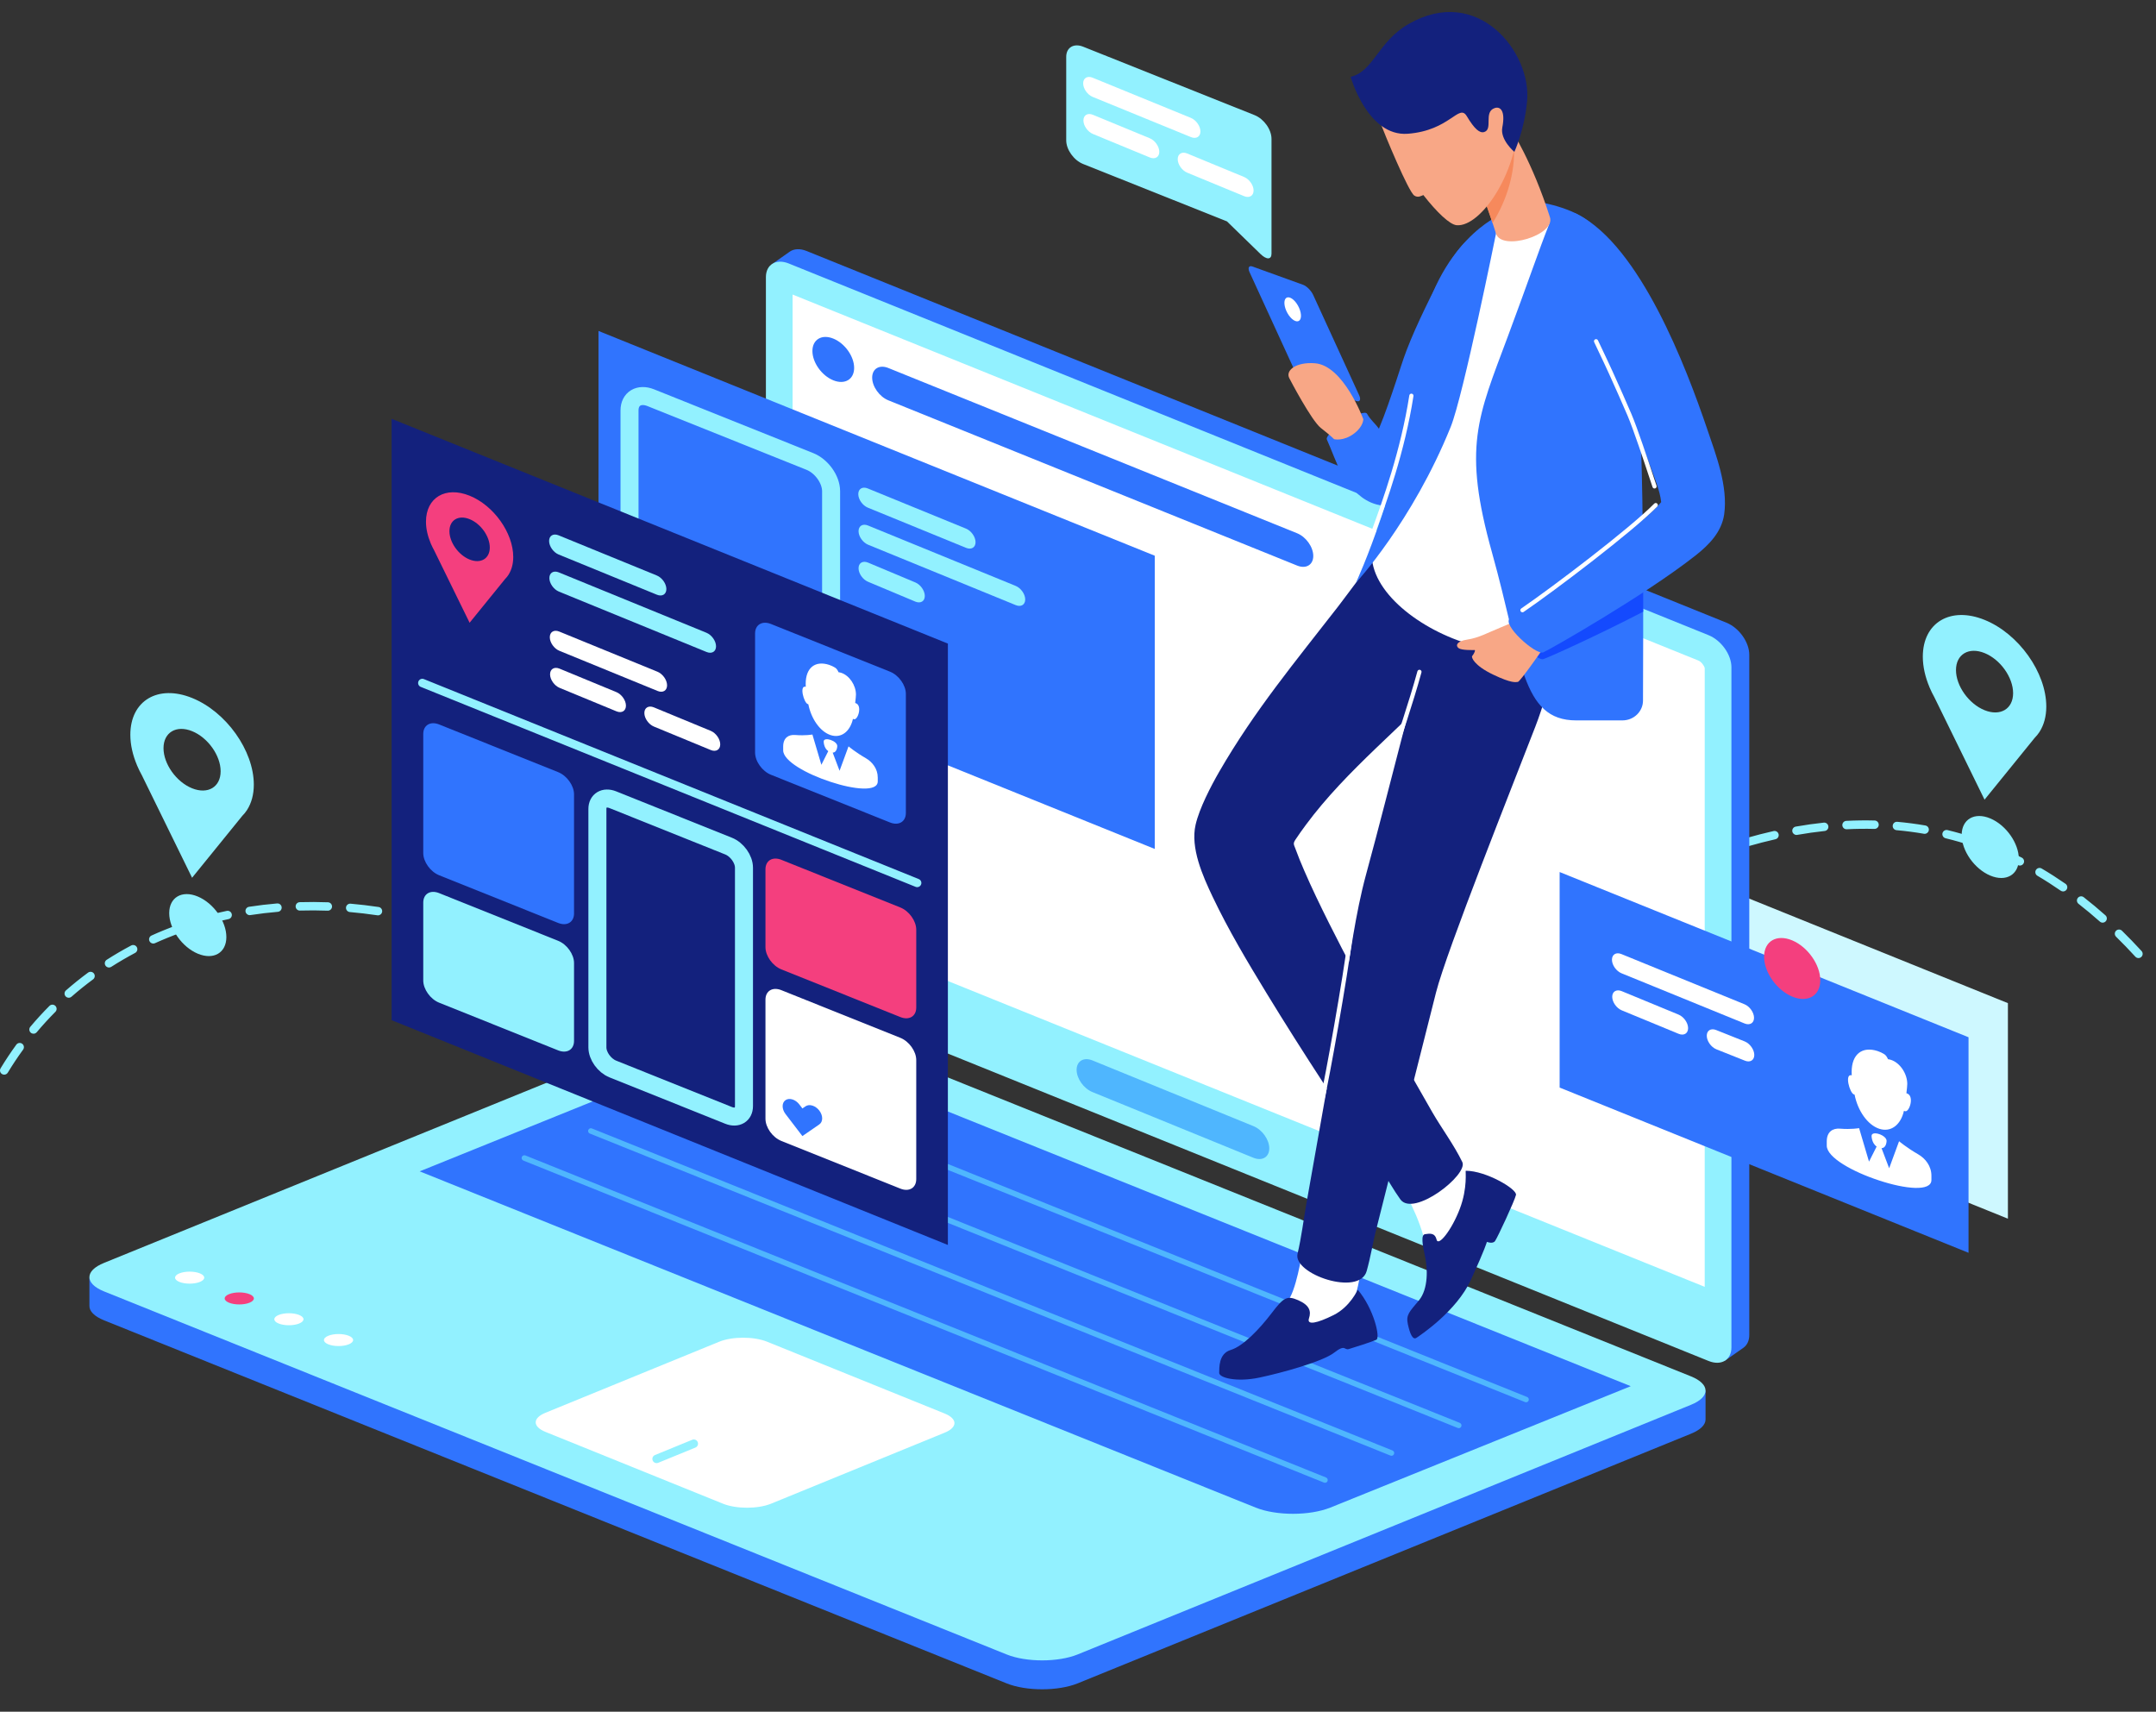
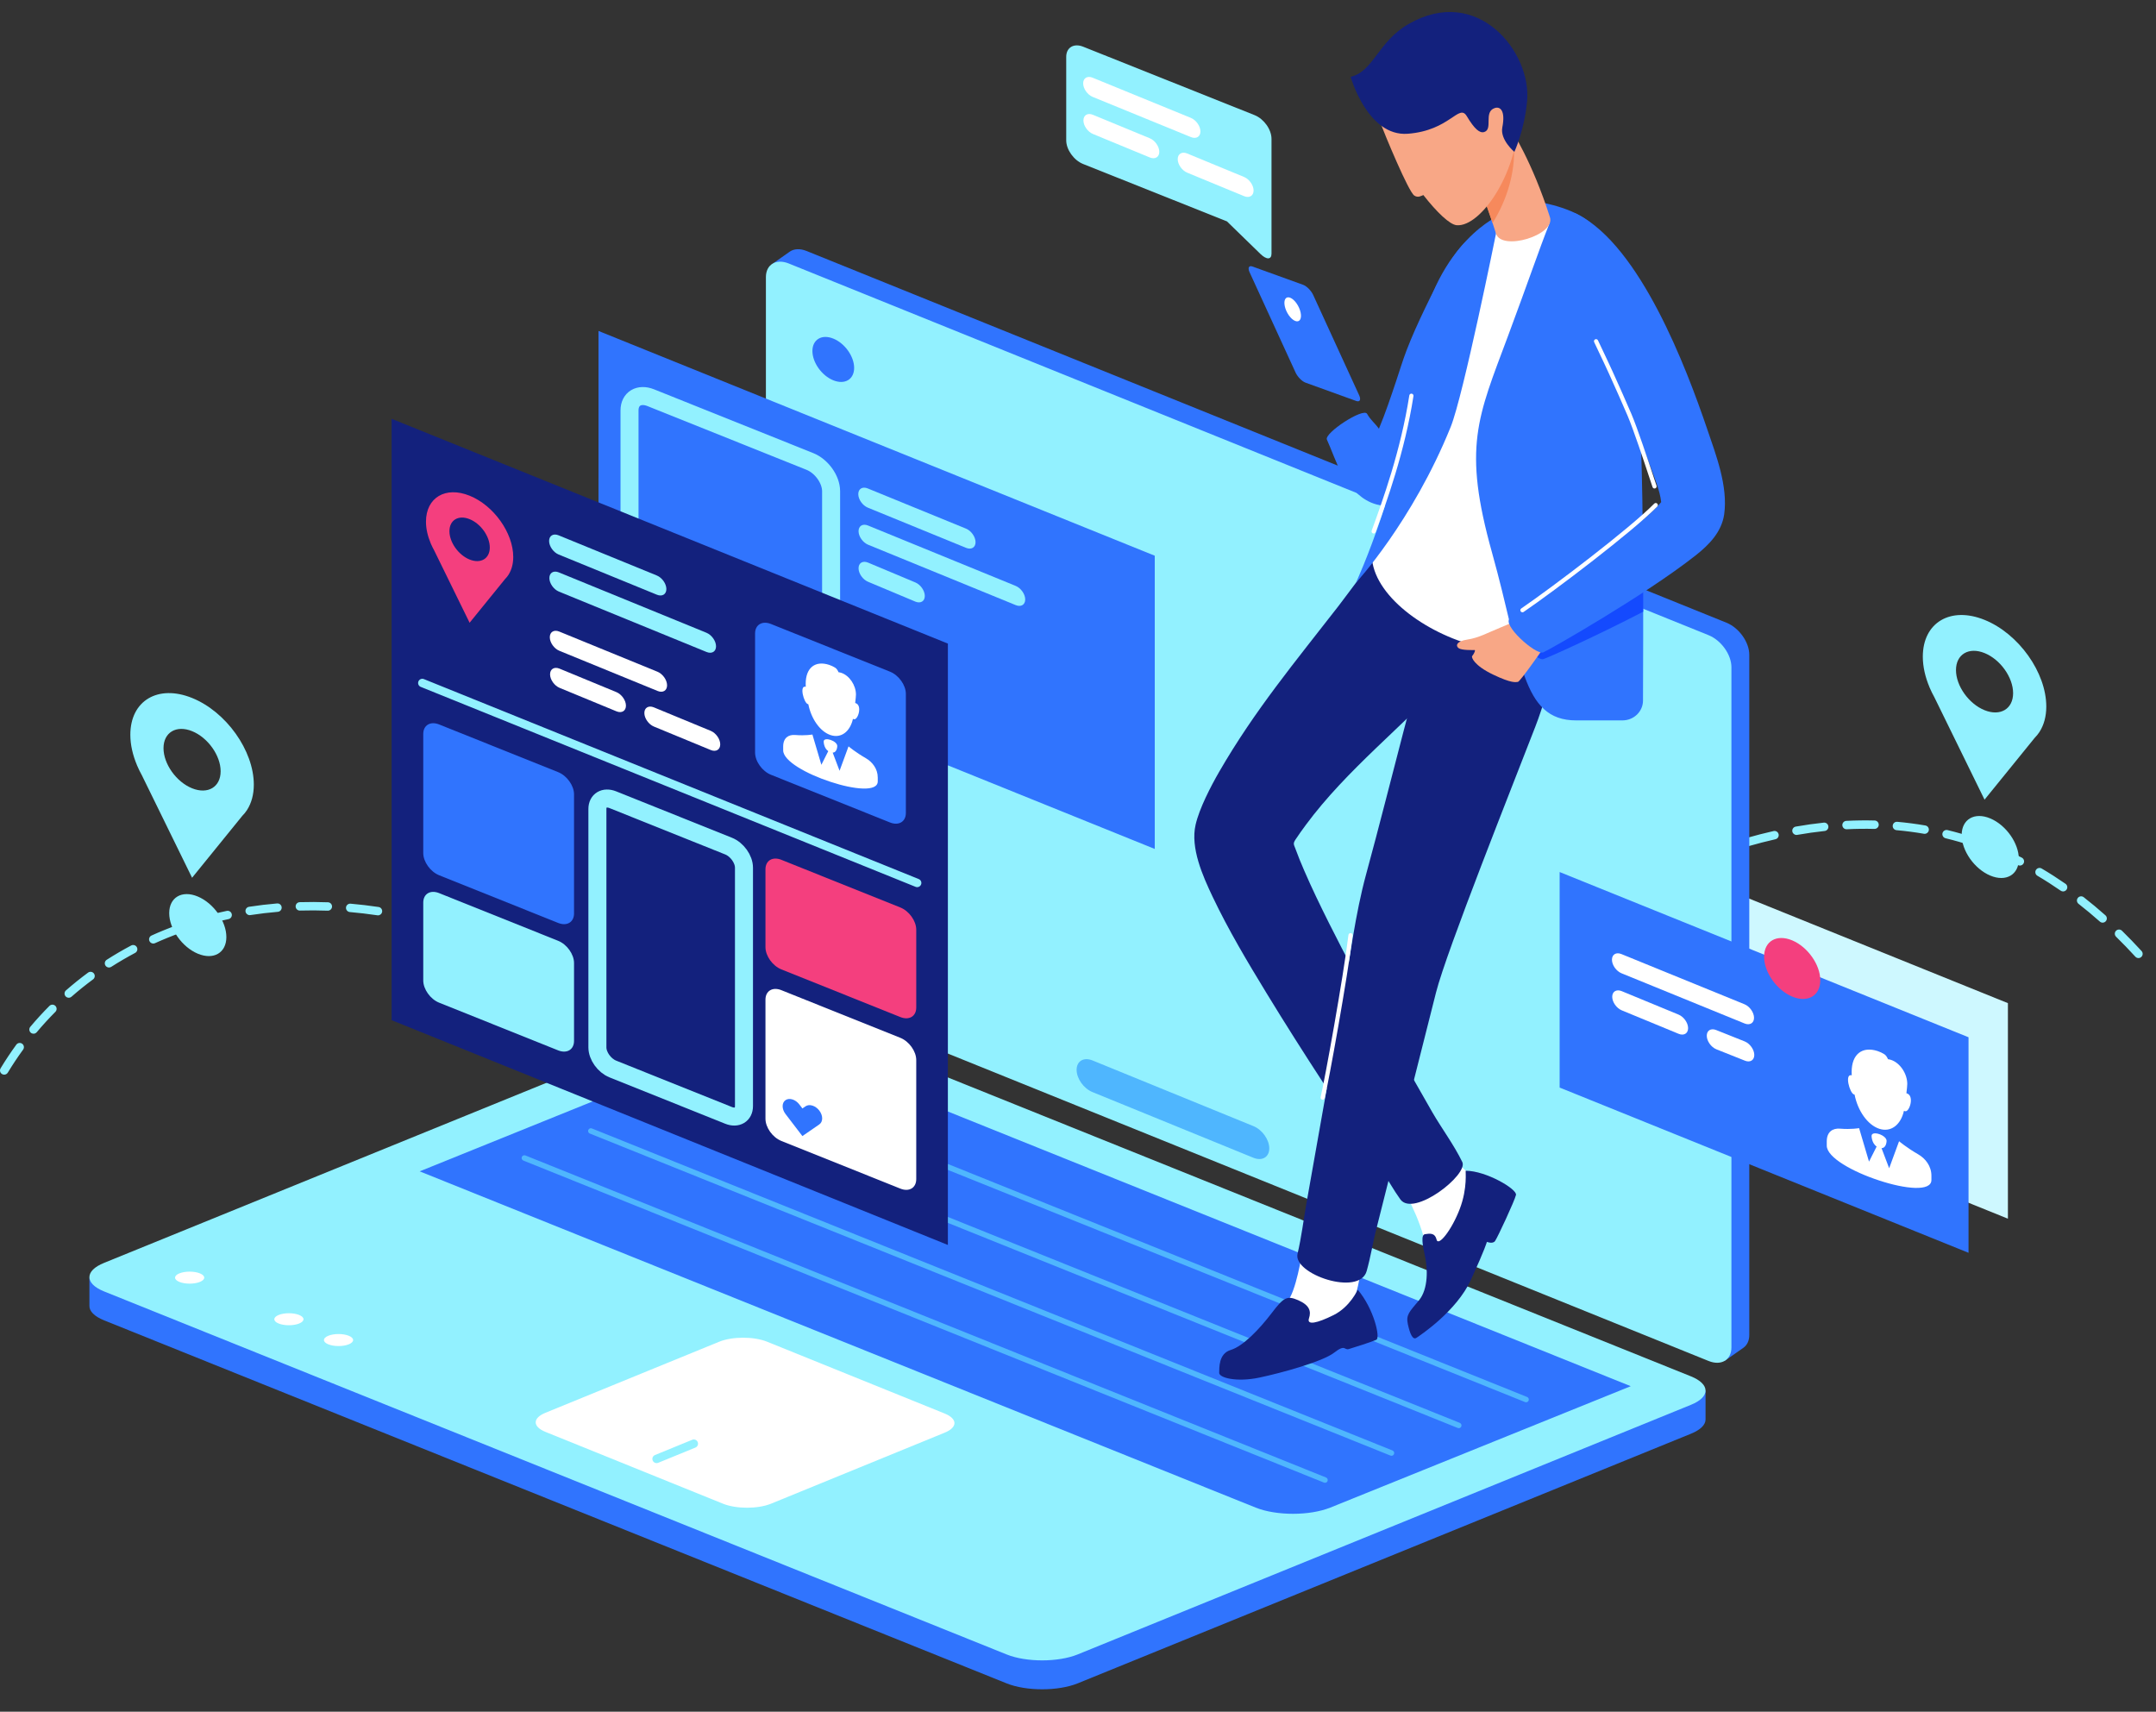
<svg xmlns="http://www.w3.org/2000/svg" version="1.1" id="Layer_1" x="0px" y="0px" width="359px" height="285px" viewBox="0 0 359 285" enable-background="new 0 0 359 285" xml:space="preserve">
  <rect x="0" y="0" width="359" height="285" fill="#333333" stroke="none" />
  <polygon fill="#CEF8FF" points="266.256,175.399 334.341,202.909 334.341,167.023 266.256,139.513 " />
  <g>
    <path fill="#92F1FF" d="M0.699,178.929c-0.124,0-0.249-0.032-0.362-0.101c-0.331-0.199-0.436-0.631-0.236-0.96   c0.813-1.344,1.694-2.667,2.616-3.933c0.228-0.312,0.665-0.38,0.977-0.152c0.312,0.229,0.381,0.665,0.153,0.978   c-0.899,1.232-1.757,2.521-2.549,3.831C1.166,178.81,0.935,178.929,0.699,178.929z M185.629,176.681   c-1.415,0-2.873-0.015-4.334-0.043c-0.387-0.008-0.693-0.326-0.687-0.713c0.009-0.387,0.338-0.688,0.713-0.686   c1.476,0.028,2.942,0.046,4.374,0.042h0.276c0.386,0,0.7,0.313,0.7,0.7c0,0.386-0.314,0.699-0.7,0.699h-0.275   C185.674,176.681,185.651,176.681,185.629,176.681z M189.702,176.645c-0.381,0-0.692-0.306-0.699-0.688   c-0.007-0.387,0.3-0.705,0.687-0.712c1.553-0.029,3.116-0.076,4.645-0.141c0.381-0.013,0.712,0.283,0.729,0.67   c0.016,0.386-0.284,0.712-0.67,0.729c-1.539,0.064-3.113,0.112-4.678,0.142C189.711,176.645,189.706,176.645,189.702,176.645z    M177.579,176.536c-0.008,0-0.016,0-0.024-0.001c-1.543-0.055-3.115-0.125-4.673-0.209c-0.385-0.021-0.681-0.351-0.661-0.736   c0.021-0.386,0.353-0.675,0.737-0.661c1.549,0.084,3.112,0.154,4.646,0.209c0.386,0.013,0.688,0.338,0.675,0.723   C178.264,176.239,177.954,176.536,177.579,176.536z M198.089,176.312c-0.366,0-0.675-0.286-0.697-0.657   c-0.023-0.386,0.27-0.718,0.655-0.741c1.553-0.096,3.111-0.211,4.632-0.344c0.39-0.033,0.725,0.25,0.758,0.635   c0.033,0.386-0.251,0.725-0.636,0.759c-1.532,0.134-3.104,0.251-4.668,0.347C198.118,176.311,198.104,176.312,198.089,176.312z    M169.196,176.097c-0.016,0-0.033,0-0.049-0.002c-1.541-0.105-3.109-0.229-4.662-0.363c-0.385-0.032-0.67-0.372-0.637-0.757   s0.375-0.669,0.757-0.637c1.544,0.134,3.105,0.256,4.638,0.362c0.385,0.025,0.676,0.36,0.649,0.745   C169.868,175.815,169.561,176.097,169.196,176.097z M206.452,175.6c-0.353,0-0.655-0.265-0.694-0.623   c-0.043-0.384,0.234-0.729,0.618-0.771c1.559-0.171,3.108-0.363,4.607-0.573c0.381-0.054,0.736,0.213,0.79,0.596   c0.053,0.383-0.214,0.736-0.596,0.789c-1.514,0.212-3.077,0.407-4.648,0.579C206.504,175.599,206.478,175.6,206.452,175.6z    M160.832,175.388c-0.023,0-0.046-0.001-0.071-0.004c-1.547-0.155-3.111-0.324-4.647-0.503c-0.384-0.044-0.659-0.392-0.614-0.774   c0.044-0.384,0.393-0.66,0.775-0.615c1.529,0.178,3.085,0.347,4.626,0.501c0.385,0.038,0.665,0.382,0.626,0.766   C161.491,175.119,161.187,175.388,160.832,175.388z M214.768,174.463c-0.336,0-0.633-0.243-0.688-0.585   c-0.064-0.382,0.194-0.742,0.575-0.805c1.539-0.255,3.074-0.535,4.564-0.834c0.379-0.074,0.747,0.17,0.823,0.549   s-0.17,0.747-0.548,0.823c-1.506,0.302-3.058,0.585-4.611,0.842C214.844,174.46,214.806,174.463,214.768,174.463z M152.492,174.432   c-0.03,0-0.061-0.002-0.091-0.007c-1.543-0.199-3.102-0.413-4.631-0.634c-0.382-0.055-0.647-0.41-0.592-0.793   c0.055-0.382,0.413-0.647,0.792-0.591c1.522,0.22,3.073,0.432,4.61,0.631c0.383,0.05,0.654,0.4,0.604,0.783   C153.139,174.174,152.838,174.432,152.492,174.432z M144.182,173.244c-0.037,0-0.073-0.003-0.109-0.009   c-1.53-0.24-3.084-0.495-4.62-0.758c-0.381-0.066-0.636-0.428-0.571-0.809c0.065-0.381,0.428-0.637,0.808-0.57   c1.528,0.262,3.076,0.516,4.6,0.755c0.381,0.06,0.643,0.418,0.583,0.799C144.818,172.997,144.52,173.244,144.182,173.244z    M223.002,172.839c-0.318,0-0.606-0.219-0.682-0.542c-0.087-0.377,0.148-0.752,0.524-0.839c1.525-0.354,3.038-0.733,4.496-1.132   c0.37-0.101,0.757,0.119,0.859,0.492c0.102,0.372-0.118,0.757-0.492,0.858c-1.474,0.402-3.005,0.787-4.548,1.144   C223.107,172.833,223.055,172.839,223.002,172.839z M5.58,172.112c-0.159,0-0.318-0.055-0.449-0.165   c-0.296-0.248-0.334-0.689-0.086-0.984c1.006-1.199,2.079-2.37,3.187-3.482c0.273-0.274,0.716-0.275,0.99-0.002   c0.273,0.272,0.274,0.716,0.001,0.989c-1.08,1.084-2.125,2.226-3.106,3.395C5.977,172.026,5.779,172.112,5.58,172.112z    M135.892,171.833c-0.042,0-0.084-0.003-0.127-0.011c-1.537-0.282-3.083-0.576-4.597-0.875c-0.379-0.074-0.625-0.443-0.551-0.822   c0.075-0.378,0.441-0.626,0.822-0.551c1.507,0.298,3.048,0.592,4.578,0.872c0.38,0.069,0.632,0.435,0.562,0.814   C136.517,171.597,136.223,171.833,135.892,171.833z M231.106,170.66c-0.299,0-0.575-0.192-0.668-0.492   c-0.114-0.37,0.092-0.761,0.461-0.876c1.487-0.461,2.965-0.956,4.39-1.472c0.364-0.133,0.765,0.057,0.896,0.42   c0.131,0.363-0.057,0.765-0.42,0.896c-1.446,0.522-2.943,1.024-4.452,1.492C231.245,170.649,231.175,170.66,231.106,170.66z    M127.641,170.216c-0.047,0-0.096-0.005-0.144-0.015c-1.523-0.318-3.048-0.646-4.573-0.986c-0.378-0.084-0.615-0.458-0.531-0.835   s0.458-0.614,0.834-0.53c1.52,0.337,3.038,0.665,4.555,0.981c0.378,0.079,0.621,0.45,0.542,0.828   C128.256,169.99,127.965,170.216,127.641,170.216z M119.435,168.4c-0.053,0-0.107-0.006-0.16-0.018   c-1.515-0.355-3.031-0.719-4.547-1.094c-0.375-0.093-0.604-0.472-0.511-0.848c0.093-0.374,0.472-0.604,0.847-0.51   c1.51,0.373,3.021,0.735,4.53,1.088c0.376,0.089,0.61,0.465,0.522,0.841C120.04,168.183,119.752,168.4,119.435,168.4z    M239.009,167.837c-0.276,0-0.537-0.164-0.648-0.435c-0.146-0.358,0.026-0.766,0.384-0.912c1.438-0.587,2.861-1.213,4.232-1.863   c0.35-0.166,0.767-0.016,0.931,0.333c0.166,0.35,0.018,0.767-0.332,0.932c-1.394,0.66-2.842,1.298-4.303,1.894   C239.186,167.821,239.097,167.837,239.009,167.837z M111.275,166.394c-0.058,0-0.117-0.007-0.175-0.022   c-1.507-0.389-3.014-0.788-4.52-1.197c-0.373-0.102-0.593-0.485-0.492-0.858s0.486-0.594,0.858-0.491   c1.5,0.407,3.001,0.805,4.503,1.192c0.375,0.097,0.599,0.479,0.502,0.853C111.871,166.185,111.586,166.394,111.275,166.394z    M11.447,166.123c-0.195,0-0.389-0.081-0.527-0.239c-0.254-0.29-0.225-0.732,0.065-0.986c1.178-1.032,2.415-2.026,3.677-2.956   c0.312-0.23,0.75-0.164,0.979,0.147c0.229,0.311,0.163,0.748-0.148,0.978c-1.23,0.907-2.437,1.876-3.585,2.883   C11.775,166.065,11.611,166.123,11.447,166.123z M246.607,164.282c-0.249,0-0.491-0.134-0.618-0.37   c-0.182-0.341-0.053-0.765,0.288-0.946c1.374-0.734,2.72-1.51,4-2.305c0.328-0.205,0.759-0.104,0.963,0.226   c0.204,0.327,0.104,0.759-0.226,0.963c-1.306,0.812-2.678,1.602-4.078,2.351C246.832,164.255,246.719,164.282,246.607,164.282z    M103.166,164.204c-0.063,0-0.127-0.009-0.191-0.027c-1.498-0.423-2.995-0.856-4.49-1.298c-0.371-0.11-0.582-0.5-0.473-0.87   c0.11-0.37,0.499-0.582,0.87-0.473c1.489,0.441,2.981,0.873,4.473,1.295c0.372,0.105,0.588,0.491,0.483,0.863   C103.751,164.001,103.471,164.204,103.166,164.204z M95.11,161.83c-0.068,0-0.137-0.01-0.206-0.03   c-1.489-0.457-2.975-0.923-4.458-1.397c-0.368-0.118-0.571-0.512-0.453-0.88c0.118-0.369,0.512-0.57,0.879-0.453   c1.479,0.474,2.959,0.938,4.443,1.394c0.369,0.113,0.577,0.504,0.463,0.874C95.686,161.636,95.409,161.83,95.11,161.83z    M18.151,161.089c-0.23,0-0.456-0.114-0.59-0.322c-0.208-0.326-0.113-0.759,0.212-0.967c1.315-0.843,2.686-1.642,4.072-2.378   c0.341-0.181,0.765-0.051,0.946,0.29c0.181,0.342,0.051,0.765-0.29,0.946c-1.353,0.718-2.689,1.499-3.974,2.32   C18.411,161.053,18.281,161.089,18.151,161.089z M253.76,159.9c-0.222,0-0.438-0.104-0.574-0.298   c-0.222-0.316-0.145-0.753,0.172-0.975l0.324-0.229c1.167-0.832,2.35-1.652,3.515-2.439c0.321-0.216,0.756-0.131,0.972,0.188   c0.216,0.32,0.132,0.755-0.188,0.972c-1.155,0.78-2.329,1.595-3.486,2.418l-0.333,0.235   C254.038,159.859,253.897,159.9,253.76,159.9z M356.081,159.518c-0.189,0-0.378-0.077-0.516-0.228   c-1.054-1.151-2.134-2.271-3.212-3.325c-0.276-0.271-0.281-0.714-0.011-0.989c0.271-0.277,0.713-0.28,0.989-0.012   c1.097,1.074,2.195,2.212,3.266,3.381c0.261,0.286,0.24,0.728-0.044,0.988C356.419,159.457,356.25,159.518,356.081,159.518z    M87.112,159.279c-0.073,0-0.147-0.011-0.22-0.036c-1.479-0.489-2.954-0.988-4.425-1.495c-0.366-0.127-0.559-0.524-0.433-0.891   c0.125-0.365,0.523-0.558,0.889-0.433c1.466,0.506,2.936,1.003,4.409,1.491c0.367,0.122,0.566,0.517,0.444,0.884   C87.678,159.093,87.405,159.279,87.112,159.279z M25.522,157.098c-0.267,0-0.521-0.153-0.638-0.411   c-0.159-0.353-0.002-0.767,0.35-0.926c1.421-0.642,2.892-1.237,4.371-1.771c0.363-0.131,0.764,0.058,0.896,0.421   c0.131,0.363-0.058,0.764-0.421,0.896c-1.445,0.521-2.882,1.103-4.27,1.73C25.716,157.078,25.619,157.098,25.522,157.098z    M79.175,156.551c-0.078,0-0.157-0.013-0.235-0.041l-0.326-0.117c-1.35-0.481-2.718-0.934-4.066-1.343   c-0.37-0.112-0.579-0.503-0.467-0.873c0.113-0.369,0.505-0.576,0.873-0.466c1.37,0.415,2.76,0.875,4.131,1.364l0.325,0.116   c0.364,0.13,0.554,0.531,0.424,0.895C79.731,156.373,79.462,156.551,79.175,156.551z M260.704,155.186   c-0.23,0-0.456-0.114-0.59-0.321c-0.209-0.325-0.114-0.758,0.21-0.967c1.329-0.854,2.668-1.687,3.979-2.474   c0.331-0.197,0.761-0.092,0.96,0.24c0.199,0.331,0.092,0.761-0.239,0.96c-1.299,0.779-2.625,1.604-3.942,2.45   C260.965,155.15,260.833,155.186,260.704,155.186z M33.388,154.19c-0.303,0-0.582-0.197-0.671-0.503   c-0.109-0.371,0.104-0.759,0.474-0.868c1.495-0.438,3.032-0.828,4.57-1.157c0.376-0.08,0.75,0.159,0.831,0.537   c0.081,0.379-0.16,0.75-0.538,0.831c-1.504,0.322-3.007,0.702-4.468,1.132C33.519,154.181,33.453,154.19,33.388,154.19z    M71.159,154.074c-0.058,0-0.116-0.007-0.174-0.021c-1.498-0.385-3.014-0.729-4.506-1.023c-0.379-0.075-0.626-0.443-0.551-0.822   c0.075-0.379,0.441-0.627,0.821-0.551c1.519,0.3,3.061,0.65,4.583,1.041c0.375,0.097,0.6,0.478,0.503,0.852   C71.755,153.864,71.47,154.074,71.159,154.074z M350.115,153.62c-0.165,0-0.332-0.058-0.465-0.177   c-1.163-1.033-2.355-2.028-3.546-2.955c-0.305-0.238-0.359-0.677-0.122-0.982c0.238-0.305,0.678-0.359,0.981-0.122   c1.215,0.946,2.431,1.959,3.616,3.014c0.289,0.257,0.314,0.699,0.058,0.987C350.5,153.541,350.309,153.62,350.115,153.62z    M62.94,152.405c-0.034,0-0.069-0.002-0.104-0.009c-1.531-0.228-3.074-0.409-4.587-0.541c-0.384-0.034-0.669-0.373-0.636-0.758   s0.374-0.669,0.758-0.636c1.541,0.135,3.112,0.32,4.671,0.552c0.382,0.057,0.646,0.412,0.589,0.795   C63.579,152.155,63.281,152.405,62.94,152.405z M41.574,152.37c-0.339,0-0.637-0.247-0.691-0.593   c-0.059-0.382,0.203-0.738,0.585-0.798c1.537-0.238,3.111-0.426,4.678-0.557c0.388-0.028,0.723,0.254,0.755,0.639   c0.032,0.386-0.254,0.724-0.639,0.756c-1.534,0.128-3.075,0.312-4.581,0.544C41.645,152.367,41.609,152.37,41.574,152.37z    M54.589,151.628c-0.008,0-0.018,0-0.026-0.001c-1.551-0.057-3.098-0.062-4.615-0.018c-0.385,0.02-0.708-0.293-0.72-0.679   c-0.011-0.386,0.292-0.708,0.679-0.719c1.549-0.047,3.126-0.039,4.707,0.018c0.387,0.014,0.688,0.338,0.674,0.725   C55.274,151.332,54.963,151.628,54.589,151.628z M267.888,150.845c-0.244,0-0.481-0.128-0.61-0.355   c-0.189-0.336-0.071-0.763,0.265-0.953c1.372-0.775,2.758-1.526,4.121-2.235c0.342-0.178,0.765-0.045,0.943,0.298   c0.178,0.343,0.045,0.765-0.298,0.943c-1.35,0.701-2.721,1.444-4.077,2.211C268.122,150.816,268.004,150.845,267.888,150.845z    M343.531,148.424c-0.138,0-0.276-0.04-0.398-0.125c-1.272-0.882-2.578-1.719-3.881-2.487c-0.333-0.196-0.443-0.625-0.248-0.958   c0.196-0.333,0.627-0.443,0.958-0.248c1.332,0.785,2.667,1.641,3.968,2.543c0.317,0.22,0.397,0.655,0.176,0.973   C343.971,148.319,343.752,148.424,343.531,148.424z M275.322,146.954c-0.261,0-0.511-0.146-0.631-0.397   c-0.167-0.348-0.021-0.765,0.327-0.933c1.425-0.686,2.861-1.341,4.269-1.948c0.354-0.153,0.767,0.011,0.92,0.366   c0.152,0.355-0.011,0.766-0.366,0.919c-1.39,0.599-2.809,1.246-4.216,1.923C275.527,146.932,275.424,146.954,275.322,146.954z    M336.336,144.117c-0.107,0-0.215-0.024-0.316-0.076c-1.367-0.695-2.776-1.341-4.185-1.919c-0.358-0.146-0.528-0.554-0.383-0.912   c0.146-0.357,0.557-0.527,0.912-0.381c1.444,0.591,2.889,1.253,4.289,1.966c0.345,0.174,0.481,0.596,0.306,0.94   C336.836,143.977,336.59,144.117,336.336,144.117z M283.016,143.604c-0.279,0-0.544-0.169-0.652-0.446   c-0.14-0.36,0.039-0.765,0.398-0.905c1.474-0.573,2.96-1.11,4.418-1.597c0.366-0.123,0.763,0.075,0.885,0.442   c0.122,0.366-0.075,0.762-0.442,0.884c-1.436,0.48-2.9,1.009-4.353,1.574C283.186,143.589,283.1,143.604,283.016,143.604z    M290.962,140.912c-0.304,0-0.584-0.2-0.672-0.507c-0.107-0.371,0.107-0.758,0.479-0.865c1.523-0.438,3.055-0.832,4.555-1.171   c0.376-0.084,0.751,0.152,0.836,0.528c0.086,0.377-0.15,0.751-0.527,0.837c-1.473,0.333-2.979,0.721-4.477,1.151   C291.091,140.903,291.025,140.912,290.962,140.912z M328.604,140.875c-0.074,0-0.148-0.011-0.222-0.036   c-1.451-0.483-2.938-0.912-4.42-1.271c-0.376-0.092-0.605-0.47-0.515-0.845c0.092-0.376,0.472-0.605,0.845-0.515   c1.521,0.368,3.045,0.808,4.532,1.304c0.366,0.123,0.565,0.519,0.442,0.885C329.17,140.69,328.896,140.875,328.604,140.875z    M299.134,139.016c-0.334,0-0.628-0.239-0.688-0.579c-0.066-0.381,0.188-0.744,0.568-0.81c1.555-0.272,3.123-0.495,4.662-0.659   c0.383-0.042,0.729,0.236,0.77,0.621c0.042,0.384-0.237,0.729-0.621,0.77c-1.508,0.162-3.045,0.38-4.569,0.646   C299.214,139.013,299.174,139.016,299.134,139.016z M320.479,138.831c-0.039,0-0.079-0.004-0.12-0.01   c-1.499-0.26-3.035-0.46-4.564-0.597c-0.385-0.035-0.669-0.375-0.634-0.759c0.033-0.385,0.368-0.671,0.759-0.635   c1.567,0.14,3.141,0.346,4.678,0.611c0.381,0.066,0.636,0.428,0.57,0.809C321.109,138.591,320.813,138.831,320.479,138.831z    M307.47,138.071c-0.371,0-0.68-0.292-0.698-0.665c-0.02-0.385,0.278-0.714,0.663-0.733c1.575-0.079,3.159-0.099,4.716-0.059   c0.386,0.009,0.691,0.331,0.683,0.717c-0.011,0.38-0.322,0.682-0.699,0.682c-0.007,0-0.013,0-0.019,0   c-1.523-0.039-3.071-0.02-4.611,0.057C307.492,138.071,307.48,138.071,307.47,138.071z" />
  </g>
  <path fill="#3074FE" d="M287.476,103.68L134.307,41.79c-1.117-0.451-2.117-0.372-2.812,0.114l0,0l-0.004,0.003  c-0.041,0.028-0.082,0.054-0.121,0.085l-2.645,1.864l1.782,1.545v111.896c0,2.099,1.701,4.487,3.801,5.336l151.844,61.355  l1.047,2.58l3.097-2.164c0.608-0.429,0.981-1.167,0.981-2.146V109.017C291.276,106.917,289.574,104.528,287.476,103.68z" />
  <path fill="#3074FE" d="M283.994,231.532h-8.444v0.025l-144.293-58.035c-3.262-1.314-8.549-1.313-11.812,0L22.027,213.17v-0.445  h-7.137v4.691c-0.027,0.875,0.784,1.751,2.441,2.418l150.291,60.447c3.262,1.312,8.55,1.313,11.812,0l102.113-41.561  c1.634-0.656,2.449-1.517,2.447-2.378l0,0V231.532z" />
  <path fill="#92F1FF" d="M281.547,229.154l-150.291-60.447c-3.262-1.313-8.549-1.312-11.812,0L17.332,210.267  c-3.261,1.313-3.261,3.44,0,4.754l150.291,60.445c3.262,1.313,8.55,1.315,11.812,0l102.113-41.56  C284.81,232.595,284.81,230.468,281.547,229.154z" />
  <path fill="#3074FE" d="M132.35,174.815c-3.44-1.383-9.016-1.383-12.456,0l-50.012,20.212l139.19,55.981  c3.438,1.384,9.014,1.384,12.454,0l50.012-20.209L132.35,174.815z" />
  <path fill="#FFFFFF" d="M157.279,235.342l-29.549-11.949c-2.201-0.888-5.769-0.888-7.97,0l-28.909,11.822  c-2.2,0.886-2.2,2.32,0,3.204l29.549,11.952c2.201,0.884,5.769,0.886,7.969,0l28.91-11.824  C159.479,237.663,159.479,236.228,157.279,235.342z" />
  <path fill="#92F1FF" d="M288.304,224.338c0,2.098-1.701,3.111-3.801,2.264l-153.168-61.89c-2.1-0.848-3.802-3.236-3.802-5.336  V46.133c0-2.098,1.702-3.113,3.802-2.264l153.168,61.89c2.1,0.848,3.801,3.238,3.801,5.337V224.338z" />
-   <path fill="#FFFFFF" d="M133,153.302c-0.469-0.189-0.979-0.92-1.022-1.252l0.001-103.009l150.858,60.955  c0.467,0.189,0.977,0.918,1.021,1.251l-0.003,103.01L133,153.302z" />
  <polygon fill="#3074FE" points="259.699,181.079 327.784,208.589 327.784,172.702 259.699,145.193 " />
  <path fill="#4FB6FE" d="M211.349,191.201c0,1.455-1.179,2.158-2.636,1.569l-26.807-10.942c-1.457-0.589-2.636-2.246-2.636-3.701l0,0  c0-1.456,1.179-2.159,2.636-1.569l26.807,10.942C210.17,188.089,211.349,189.746,211.349,191.201L211.349,191.201z" />
  <g>
    <path fill="#FFFFFF" d="M54.651,222.408c0.949-0.39,2.488-0.39,3.437,0c0.95,0.391,0.95,1.024,0,1.414   c-0.949,0.392-2.487,0.392-3.437,0C53.702,223.433,53.702,222.799,54.651,222.408z" />
    <path fill="#FFFFFF" d="M46.388,218.945c0.949-0.39,2.487-0.39,3.437,0c0.949,0.391,0.949,1.023,0,1.413   c-0.949,0.391-2.487,0.391-3.437,0C45.438,219.969,45.438,219.336,46.388,218.945z" />
-     <path fill="#F43F7E" d="M38.124,215.481c0.949-0.392,2.487-0.392,3.436,0c0.949,0.391,0.949,1.023,0,1.414s-2.487,0.391-3.436,0   S37.175,215.872,38.124,215.481z" />
    <path fill="#FFFFFF" d="M29.86,212.018c0.949-0.39,2.488-0.39,3.437,0c0.949,0.391,0.949,1.024,0,1.416   c-0.949,0.389-2.487,0.389-3.437,0C28.911,213.042,28.911,212.408,29.86,212.018z" />
  </g>
  <path fill="#92F1FF" d="M208.901,19.168L180.358,7.775c-1.559-0.624-2.82,0.133-2.82,1.69v13.894c0,1.558,1.262,3.325,2.82,3.949  l23.944,9.552l5.58,5.427c1.016,0.987,1.838,0.964,1.838-0.05v-19.12C211.721,21.561,210.458,19.792,208.901,19.168z" />
  <g>
    <path fill="#FFFFFF" d="M281.089,171.177c-0.007-0.885-0.72-1.892-1.595-2.249l-9.468-3.908c-0.875-0.356-1.577,0.07-1.571,0.955   l0,0c0.006,0.883,0.721,1.891,1.595,2.249l9.467,3.907C280.392,172.49,281.095,172.062,281.089,171.177L281.089,171.177z" />
    <path fill="#FFFFFF" d="M292.11,175.643c-0.006-0.885-0.72-1.891-1.595-2.247l-4.745-1.893c-0.874-0.356-1.579,0.069-1.572,0.955   l0,0c0.006,0.884,0.722,1.891,1.596,2.249l4.745,1.89C291.413,176.956,292.116,176.529,292.11,175.643L292.11,175.643z" />
    <path fill="#FFFFFF" d="M292.067,169.454c-0.007-0.885-0.721-1.893-1.595-2.249l-20.491-8.356   c-0.874-0.358-1.578,0.069-1.572,0.953l0,0c0.007,0.885,0.722,1.893,1.597,2.25l20.49,8.356   C291.37,170.764,292.075,170.337,292.067,169.454L292.067,169.454z" />
  </g>
  <g>
    <g>
      <path fill="#4FB6FE" d="M220.629,246.883c0.181,0,0.353-0.107,0.424-0.286c0.095-0.234-0.02-0.501-0.254-0.596l-133.314-53.62    c-0.234-0.092-0.501,0.019-0.595,0.253c-0.094,0.234,0.02,0.501,0.253,0.596l133.316,53.62    C220.514,246.873,220.572,246.883,220.629,246.883z" />
    </g>
    <g>
      <path fill="#4FB6FE" d="M231.697,242.387c0.181,0,0.352-0.109,0.424-0.287c0.095-0.234-0.02-0.502-0.253-0.596L98.553,187.883    c-0.235-0.093-0.501,0.02-0.595,0.255c-0.094,0.233,0.02,0.499,0.253,0.594l133.316,53.62    C231.582,242.376,231.64,242.387,231.697,242.387z" />
    </g>
    <g>
      <path fill="#4FB6FE" d="M242.899,237.787c0.181,0,0.353-0.109,0.425-0.287c0.094-0.234-0.02-0.5-0.254-0.595l-133.315-53.62    c-0.234-0.094-0.501,0.019-0.595,0.253c-0.094,0.233,0.019,0.501,0.253,0.594l133.316,53.622    C242.785,237.775,242.843,237.787,242.899,237.787z" />
    </g>
    <g>
      <path fill="#4FB6FE" d="M254.108,233.477c0.181,0,0.353-0.109,0.425-0.287c0.095-0.234-0.02-0.502-0.254-0.595l-133.315-53.622    c-0.235-0.091-0.501,0.021-0.596,0.255c-0.094,0.233,0.02,0.5,0.254,0.594l133.315,53.621    C253.994,233.466,254.052,233.477,254.108,233.477z" />
    </g>
  </g>
  <g>
    <path fill="#FFFFFF" d="M233.544,197.931c0,0,2.879,4.5,3.958,9.839c1.081,5.339,4.56,2.359,4.92,1.21s2.82-12.968,2.82-12.968   l-3.421-3.178L233.544,197.931z" />
    <path fill="#13217D" d="M244.064,194.928c-0.088,0,0.348,2.82-0.99,6.343c-1.339,3.521-3.578,6.343-3.869,5.122   c-0.292-1.224-1.223-0.991-1.921-0.904c-0.699,0.088-0.437,1.747,0,3.696c0.436,1.951,0.581,5.413-1.019,7.333   c-1.601,1.921-2.183,2.388-1.834,3.988c0.35,1.601,0.814,2.646,1.427,2.239c0.611-0.407,6.663-4.408,9.064-9.646   s2.663-6.329,2.663-6.329s0.959,0.394,1.352-0.131c0.394-0.524,3.275-6.723,3.493-7.683   C252.649,197.996,247.455,194.928,244.064,194.928z" />
    <path fill="#13217D" d="M217.442,137.342c6.825-9.233,16.219-16.432,23.924-24.858c2.479-2.71,4.217-6.694,5.203-10.464   c1.175-4.479-0.717-9.35-4.536-11.707c-3.784-2.336-8.746-1.717-11.903,1.481c-2.685,2.721-4.917,6.095-7.271,9.126   c-7.191,9.262-13.935,17.345-19.849,27.578c-1.39,2.415-3.295,6.073-3.927,8.81c-0.894,3.867,1.174,8.507,2.833,11.999   c2.64,5.554,5.803,10.844,8.988,16.067c6.156,10.092,12.674,19.947,19.305,29.704c0.894,1.313,1.842,3.066,2.967,4.618   c2.197,3.031,11.343-4.101,10.318-6.214c-1.394-2.881-3.447-5.609-5.004-8.31c-2.864-4.971-5.693-9.967-8.466-14.996   c-2.997-5.44-5.94-10.915-8.726-16.478c-1.443-2.885-2.851-5.792-4.134-8.759c-0.51-1.177-1.002-2.364-1.439-3.572   c-0.273-0.754-0.474-0.88-0.01-1.579C216.267,138.956,216.849,138.144,217.442,137.342   C218.384,136.069,216.971,137.979,217.442,137.342z" />
    <path fill="#FFFFFF" d="M216.833,208.464c0,0-1.034,6.858-2.56,8.308c-2.442,2.321-0.372,4.796-0.071,4.796   c0.3,0,6.72-0.42,6.72-0.42s3.929-2.312,4.718-5.135c0.787-2.822,1.04-5.003,1.04-5.003L216.833,208.464z" />
    <path fill="#3074FE" d="M245.727,39.611c-0.652-0.225-1.339,0.353-1.775,0.762c-0.859,0.805-1.551,1.795-2.196,2.774   c-1.754,2.663-3.206,5.531-4.578,8.405c-1.055,2.213-2.078,4.454-2.956,6.744c-0.651,1.699-1.177,3.451-1.756,5.176   c-0.889,2.654-1.784,5.324-2.861,7.91c-0.759-1.044-1.323-1.363-1.97-2.48c-0.626-1.081-7.193,3.227-6.691,4.292   c0.614,1.303,1.717,4.401,2.453,5.636c1.178,1.976,2.733,3.922,4.902,4.847c2.453,1.046,5.287,0.532,7.202-1.333   c1.607-1.566,2.622-3.763,3.588-5.752c1.284-2.646,2.426-5.357,3.53-8.082c2.123-5.247,4.017-10.588,5.924-15.918   c0.484-1.35,0.967-2.7,1.45-4.05c0.562-1.573,0.338-3.289-0.299-4.808C248.953,41.972,247.583,40.254,245.727,39.611   C242.604,38.53,248.85,40.692,245.727,39.611z" />
    <path fill="#13217D" d="M261.633,101.498c-2.717,6.964-3.289,12.514-5.981,19.487c-3.681,9.533-14.791,37.364-16.537,44.263   c-1.479,5.841-4.7,18.582-6.173,24.425c-1.309,5.189-2.613,10.375-3.918,15.564c-0.411,1.637-0.798,4.058-1.457,6.393   c-1.214,4.3-12.307,0.495-11.511-2.875c0.655-2.781,0.992-5.626,1.487-8.439c2.01-11.404,4.031-22.805,6.062-34.207   c1.214-6.811,2.053-13.874,3.876-20.563c4.367-16.026,7.982-31.796,12.965-47.639c0.417-1.324,2.344-2.764,2.902-4.04   c1.391-3.175,4.438-5.432,7.877-5.852C258.561,87.119,264.342,94.641,261.633,101.498z" />
    <path fill="#FFFFFF" d="M266.823,43.568c3.1,17.718,2.437,34.37-2.063,51.848c-0.548,2.13-1.139,4.254-1.854,6.29   c-5.495,15.611-39.198,0.673-33.927-12.137c1.06-2.572,2.339-5.115,3.377-7.78c3.833-9.857,5.393-20.358,6.272-30.835   C239.275,37.874,264.369,28.413,266.823,43.568z" />
    <path fill="#3074FE" d="M256.461,33.687c0,0,2.014,2.337,1.425,3.817c-1.592,4-3.386,9.315-6.801,18.481   c-5.047,13.547-7.574,18.41-2.63,36.083s4.839,27.877,13.99,27.877c2.669,0,5.914,0,7.7,0c1.946,0,3.435-1.521,3.435-3.298   c0-9.407,0.328-40.098-1.035-55.087c-0.918-10.104-2.991-18.79-6.78-23.508C263.046,34.665,256.461,33.687,256.461,33.687z" />
    <path fill="#3074FE" d="M249.104,38.888c0,0-5.446,27-7.545,32.191c-6.41,15.854-15.773,25.938-15.773,25.938   s8.051-17.318,9.888-36.345c1.837-19.028,13.431-24.513,13.431-24.513V38.888z" />
    <g>
      <path fill="#FFFFFF" d="M228.729,88.825c-0.04,0-0.081-0.007-0.12-0.021c-0.182-0.065-0.275-0.267-0.209-0.448    c1.809-4.971,4.836-13.29,6.268-22.521c0.029-0.191,0.207-0.319,0.399-0.292c0.19,0.029,0.321,0.208,0.292,0.399    c-1.442,9.298-4.484,17.657-6.302,22.652C229.005,88.736,228.871,88.825,228.729,88.825z" />
    </g>
    <g>
      <path fill="#F8A786" d="M258.087,36.181c-2.961-9.312-6.469-14.635-6.648-14.938c-1.367-2.324-4.149-3.316-6.212-2.213    c-2.062,1.102-2.624,3.875-1.26,6.2c0.049,0.089,2.627,5.578,5.137,13.659C250.031,41.876,259.029,39.142,258.087,36.181z" />
    </g>
    <path fill="#F6895C" d="M245.227,19.029c-2.062,1.102-2.624,3.875-1.26,6.2c0.044,0.077,2.319,5.282,4.557,11.902   c2.034-3.201,3.592-7.489,3.595-11.872c0.004-2.67-1.562-4.848-3.803-6.495C247.271,18.462,246.172,18.522,245.227,19.029z" />
    <path fill="#F8A786" d="M252.87,18.363c-0.316-9.959-19.163-13.791-20.773-9.738c-1.623,4.089-4.185,6.766-2.394,11.466   c0.904,2.378,4.801,11.792,5.791,12.468c0.628,0.431,1.197,0.025,1.511-0.083c2.255,2.873,4.392,4.923,5.545,5.022   C246.623,37.85,253.188,28.323,252.87,18.363z" />
    <path fill="#13217D" d="M224.893,12.792c0,0,2.822,9.982,9.516,9.478c7.037-0.53,8.528-5.108,9.83-2.927s2.158,2.855,2.886,2.641   c1.543-0.454-0.147-3.345,1.76-3.992c0.954-0.324,1.81,0.486,1.27,3.213c-0.41,2.071,2.004,4.079,2.004,4.079   s1.675-3.57,2.123-8.465c0.745-8.146-8.24-19.457-19.748-12.814C229.418,6.958,228.701,11.913,224.893,12.792z" />
    <g>
      <path fill="#144AFE" d="M273.57,90.741c-7.559,5.063-19.792,12.021-21.519,12.824c-1.677,0.779,3.633,6.543,4.916,6.184    c0.613-0.171,8.703-3.775,16.647-7.902C273.614,98.368,273.604,94.595,273.57,90.741z" />
      <path fill="#144AFE" d="M272.637,64.54c0.06,0.177,0.119,0.355,0.18,0.533c-0.082-1.244-0.172-2.421-0.271-3.512    c-0.707-7.791-2.435-15.746-4.925-21.144c-0.374,4.121,0.447,10.597,1.607,14.351C270.247,58.064,271.518,61.275,272.637,64.54z" />
    </g>
    <path fill="#F8A786" d="M252.644,103.208c0,0-0.864,0.495-2.89,1.315c-2.028,0.819-3.516,1.681-5.412,1.961   c-1.898,0.281-1.984,1.078-1.445,1.445c0.538,0.367,2.393,0.302,2.63,0.302c0.238,0-0.193,0.798-0.389,0.992   c-0.193,0.194,0.303,1.573,3.451,3.083c3.147,1.509,3.795,1.271,4.161,1.229c0.366-0.043,4.055-5.348,4.055-5.348L252.644,103.208z   " />
    <path fill="#3074FE" d="M284.245,71.372c-3.444-10.125-11.11-30.375-21.598-35.708c-4.405-2.344-1.276,10.912,1.288,17.061   c1.328,3.186,2.898,6.262,4.322,9.404c1.045,2.304,2.074,4.616,3.072,6.941c1.235,2.873,2.445,5.757,3.508,8.7   c0.64,1.772,1.559,3.875,1.769,5.833c-3.535,4.337-22.959,18.058-25.129,19.332c-1.596,0.936,4.237,6.168,5.481,5.688   c0.867-0.334,16.918-9.475,25.368-16.136c2.252-1.774,4.336-3.895,4.77-6.845C287.755,80.936,285.731,75.743,284.245,71.372z" />
    <g>
      <path fill="#FFFFFF" d="M275.5,81.336c-0.143,0-0.277-0.088-0.329-0.231c-0.062-0.174-0.24-0.711-0.492-1.474    c-0.881-2.66-2.713-8.195-3.67-10.422c-0.895-2.083-1.897-4.352-3.069-6.935c-0.54-1.191-1.11-2.394-1.663-3.557    c-0.276-0.584-0.554-1.168-0.829-1.753c-0.081-0.175-0.007-0.383,0.169-0.466c0.174-0.082,0.383-0.006,0.465,0.168    c0.274,0.584,0.551,1.168,0.828,1.751c0.553,1.166,1.125,2.372,1.667,3.568c1.173,2.588,2.18,4.861,3.075,6.948    c0.969,2.254,2.808,7.808,3.691,10.478c0.249,0.754,0.425,1.286,0.486,1.457c0.065,0.182-0.028,0.382-0.211,0.448    C275.579,81.33,275.539,81.336,275.5,81.336z" />
    </g>
    <g>
      <path fill="#FFFFFF" d="M253.505,101.948c-0.111,0-0.222-0.053-0.289-0.152c-0.109-0.159-0.068-0.377,0.091-0.486    c5.315-3.637,18.024-13.285,22.146-17.459c0.137-0.138,0.358-0.139,0.495-0.003c0.138,0.136,0.139,0.357,0.004,0.495    c-4.149,4.203-16.914,13.895-22.25,17.546C253.641,101.928,253.572,101.948,253.505,101.948z" />
    </g>
    <path fill="#13217D" d="M226.075,214.733c0,0-1.251,2.848-4.012,4.224c-2.761,1.374-4.5,1.734-4.104,0.55   c0.396-1.186,0.105-2.19-1.791-3.023c-1.895-0.832-2.438-0.452-4.469,2.206c-2.033,2.66-4.73,5.461-6.771,6.078   c-2.039,0.618-1.886,2.984-1.919,3.802c-0.032,0.822,2.889,1.599,6.684,0.798s10.553-2.667,12.461-4.153   c1.908-1.484,1.646-0.363,2.44-0.6c0.796-0.236,3.873-1.213,4.581-1.546C229.884,222.736,228.747,217.86,226.075,214.733z" />
    <path fill="#3074FE" d="M226.326,65.831c0.326,0.73,0.102,1.146-0.498,0.93l-8.436-3.047c-0.602-0.218-1.352-0.985-1.676-1.715   l-7.655-16.692c-0.326-0.73-0.102-1.146,0.499-0.93l8.433,3.046c0.604,0.218,1.353,0.985,1.68,1.715L226.326,65.831z" />
-     <path fill="#F8A786" d="M222.149,73.125c0,0-0.633-0.645-2.201-1.858c-1.569-1.213-5.178-8.119-5.286-8.344   c-0.605-1.258,1.123-2.675,4.283-2.441c4.79,0.354,8.062,9.314,8.062,9.314s0.033,1.183-1.503,2.362   C223.714,73.532,222.149,73.125,222.149,73.125z" />
    <g>
-       <path fill="#FFFFFF" d="M232.466,124.649c-0.037,0-0.074-0.005-0.112-0.019c-0.183-0.062-0.28-0.261-0.218-0.444    c0.024-0.074,2.542-7.481,3.881-12.415c0.051-0.186,0.242-0.297,0.429-0.246s0.296,0.243,0.245,0.429    c-1.343,4.955-3.867,12.383-3.893,12.458C232.748,124.558,232.612,124.649,232.466,124.649z" />
-     </g>
+       </g>
    <g>
      <path fill="#FFFFFF" d="M220.242,183.103c-0.027,0-0.055-0.003-0.082-0.01c-0.188-0.046-0.304-0.235-0.259-0.423    c0.651-2.697,3.77-19.868,4.631-27.001c0.023-0.192,0.199-0.329,0.39-0.305c0.191,0.022,0.328,0.197,0.306,0.389    c-0.864,7.15-3.993,24.374-4.646,27.082C220.543,182.996,220.4,183.103,220.242,183.103z" />
    </g>
    <path fill="#FFFFFF" d="M216.569,52.042c0.222,1.064-0.19,1.686-0.921,1.389c-0.729-0.298-1.499-1.4-1.721-2.465   c-0.221-1.064,0.19-1.687,0.921-1.39C215.578,49.874,216.349,50.977,216.569,52.042z" />
  </g>
  <g>
    <polygon fill="#3074FE" points="99.656,103.922 192.281,141.349 192.282,92.527 99.657,55.102  " />
    <path fill="none" stroke="#92F1FF" stroke-width="3" stroke-miterlimit="10" d="M138.389,108.279c0,1.951-1.582,2.9-3.533,2.118   l-26.499-10.616c-1.952-0.782-3.534-2.998-3.534-4.948v-26.5c0-1.951,1.582-2.899,3.534-2.117l26.499,10.616   c1.951,0.781,3.533,2.997,3.533,4.949V108.279z" />
    <g>
-       <path fill="#92F1FF" d="M170.711,99.798c-0.007-0.884-0.72-1.891-1.595-2.249l-24.585-10.054    c-0.875-0.357-1.579,0.069-1.572,0.954l0,0c0.005,0.886,0.721,1.891,1.595,2.249l24.585,10.056    C170.014,101.111,170.717,100.684,170.711,99.798L170.711,99.798z" />
+       <path fill="#92F1FF" d="M170.711,99.798c-0.007-0.884-0.72-1.891-1.595-2.249l-24.585-10.054    c-0.875-0.357-1.579,0.069-1.572,0.954l0,0c0.005,0.886,0.721,1.891,1.595,2.249l24.585,10.056    C170.014,101.111,170.717,100.684,170.711,99.798z" />
      <path fill="#92F1FF" d="M162.441,90.262c-0.006-0.884-0.721-1.892-1.595-2.249l-16.361-6.691    c-0.875-0.358-1.578,0.069-1.571,0.954l0,0c0.006,0.884,0.72,1.892,1.595,2.249l16.361,6.693    C161.745,91.573,162.448,91.147,162.441,90.262L162.441,90.262z" />
    </g>
    <g>
      <path fill="#92F1FF" d="M153.992,99.216c-0.006-0.884-0.72-1.892-1.595-2.249l-7.866-3.299c-0.875-0.358-1.579,0.069-1.572,0.953    l0,0c0.005,0.886,0.721,1.891,1.595,2.249l7.867,3.3C153.295,100.529,153.999,100.102,153.992,99.216L153.992,99.216z" />
    </g>
  </g>
  <path fill="#92F1FF" d="M340.732,117.645c0-5.677-4.604-12.141-10.281-14.436c-5.677-2.296-10.28,0.447-10.28,6.125  c0,1.667,0.404,3.397,1.108,5.073l-0.01-0.003l0.041,0.083c0.229,0.539,0.49,1.069,0.78,1.592l8.36,17.065l8.361-10.305  c0.29-0.288,0.551-0.609,0.781-0.962l0.04-0.049l-0.009-0.004C340.326,120.714,340.732,119.31,340.732,117.645z M330.451,118.246  c-2.626-1.062-4.756-4.052-4.756-6.679c0-2.626,2.13-3.896,4.756-2.833c2.627,1.062,4.756,4.051,4.756,6.677  C335.207,118.039,333.078,119.307,330.451,118.246z" />
  <path fill="#F43F7E" d="M303.1,163.211c0,2.585-2.095,3.802-4.679,2.719c-2.584-1.084-4.68-4.056-4.68-6.64s2.096-3.801,4.68-2.72  C301.005,157.654,303.1,160.626,303.1,163.211z" />
  <path fill="#92F1FF" d="M336.161,143.018c0,2.629-2.131,3.867-4.758,2.766c-2.628-1.102-4.76-4.125-4.76-6.754  c0-2.627,2.132-3.866,4.76-2.764C334.03,137.367,336.161,140.391,336.161,143.018z" />
  <path fill="#92F1FF" d="M42.264,130.647c0-5.678-4.603-12.141-10.281-14.436c-5.678-2.296-10.281,0.447-10.281,6.125  c0,1.667,0.405,3.397,1.109,5.073l-0.009-0.002l0.041,0.082c0.229,0.539,0.49,1.069,0.78,1.592l8.361,17.064l8.36-10.305  c0.291-0.288,0.551-0.609,0.781-0.962l0.041-0.049l-0.009-0.004C41.858,133.717,42.264,132.313,42.264,130.647z M31.983,131.249  c-2.626-1.062-4.756-4.052-4.756-6.679c0-2.627,2.129-3.896,4.756-2.833c2.627,1.062,4.756,4.051,4.756,6.678  C36.739,131.041,34.61,132.31,31.983,131.249z" />
  <path fill="#92F1FF" d="M37.693,156.021c0,2.628-2.13,3.866-4.759,2.766c-2.628-1.102-4.758-4.126-4.758-6.754  c0-2.628,2.13-3.866,4.758-2.764C35.562,150.369,37.693,153.392,37.693,156.021z" />
  <g>
    <path fill="#FFFFFF" d="M317.207,185.013l-0.178-0.059c-0.525,2.334-2.167,3.624-4.11,2.986s-3.585-3.006-4.109-5.685l-0.112-0.035   c-0.71-0.233-1.598-3.523-0.361-3.183c-0.01-0.18-0.015-0.363-0.015-0.551c0-2.982,1.771-4.324,4.336-3.483   c0.38,0.125,0.749,0.302,1.101,0.521c0.248,0.153,0.451,0.445,0.615,0.833c0.162,0.018,0.328,0.054,0.5,0.109   c1.497,0.491,2.71,2.288,2.71,4.012c0,0.249-0.062,0.86-0.143,1.545l0.089,0.028C318.824,182.48,317.926,185.25,317.207,185.013z" />
    <path fill="#FFFFFF" d="M306.376,187.92c1.924,0.153,3.186-0.088,3.186-0.088l1.651,5.577l1.269-2.512   c-0.842-0.576-0.842-1.767-0.842-1.767c0-0.962,2.5-0.143,2.5,0.82c0,0,0,1.19-0.842,1.216l1.27,3.344l1.651-4.496   c0,0,1.262,1.071,3.185,2.18c1.199,0.688,2.199,1.955,2.199,3.558v0.715c0,1.969-4.371,1.514-8.712,0.076   c-4.342-1.412-8.713-3.824-8.713-5.793v-0.714C304.178,188.433,305.178,187.823,306.376,187.92z" />
  </g>
  <g>
    <polygon fill="#13217D" points="65.209,169.858 157.833,207.283 157.835,107.157 65.209,69.731  " />
    <g>
      <path fill="#92F1FF" d="M119.229,107.603c-0.007-0.884-0.721-1.891-1.595-2.249L93.048,95.3c-0.875-0.357-1.578,0.069-1.571,0.953    l0,0c0.006,0.886,0.721,1.892,1.595,2.25l24.585,10.055C118.531,108.915,119.234,108.489,119.229,107.603L119.229,107.603z" />
      <path fill="#92F1FF" d="M110.959,98.067c-0.007-0.884-0.72-1.893-1.595-2.25l-16.361-6.691c-0.874-0.358-1.579,0.069-1.572,0.954    l0,0c0.006,0.884,0.721,1.892,1.595,2.249l16.361,6.693C110.262,99.377,110.965,98.952,110.959,98.067L110.959,98.067z" />
    </g>
    <g>
      <path fill="#FFFFFF" d="M104.227,117.483c-0.007-0.884-0.72-1.891-1.596-2.249l-9.467-3.908c-0.874-0.357-1.578,0.07-1.572,0.955    l0,0c0.006,0.883,0.721,1.892,1.595,2.249l9.467,3.908C103.53,118.796,104.233,118.368,104.227,117.483L104.227,117.483z" />
      <path fill="#FFFFFF" d="M119.928,123.928c-0.006-0.884-0.72-1.891-1.596-2.248l-9.467-3.909c-0.874-0.357-1.579,0.069-1.572,0.954    l0,0c0.006,0.884,0.721,1.892,1.595,2.249l9.467,3.908C119.231,125.24,119.935,124.813,119.928,123.928L119.928,123.928z" />
      <path fill="#FFFFFF" d="M111.076,114.093c-0.007-0.884-0.721-1.891-1.595-2.249l-16.361-6.692    c-0.874-0.357-1.578,0.07-1.572,0.954l0,0c0.006,0.885,0.721,1.893,1.595,2.25l16.361,6.692    C110.379,115.406,111.082,114.979,111.076,114.093L111.076,114.093z" />
    </g>
    <path fill="#F43F7E" d="M85.461,92.736c0-4.012-3.252-8.58-7.265-10.201c-4.012-1.623-7.265,0.315-7.265,4.327   c0,1.178,0.286,2.401,0.783,3.585l-0.006-0.002l0.028,0.059c0.163,0.381,0.347,0.756,0.552,1.125l5.908,12.059l5.908-7.282   c0.205-0.204,0.39-0.43,0.551-0.68l0.029-0.035l-0.006-0.002C85.174,94.905,85.461,93.913,85.461,92.736z M78.196,93.161   c-1.855-0.75-3.36-2.863-3.36-4.72c0-1.856,1.505-2.753,3.36-2.002c1.856,0.75,3.361,2.863,3.361,4.719S80.052,93.91,78.196,93.161   z" />
    <g>
      <path fill="#92F1FF" d="M152.722,147.711c-0.087,0-0.176-0.017-0.262-0.052l-82.401-33.294c-0.358-0.144-0.532-0.552-0.387-0.91    c0.145-0.358,0.552-0.533,0.911-0.387l82.401,33.295c0.358,0.145,0.531,0.552,0.386,0.911    C153.261,147.545,152.999,147.711,152.722,147.711z" />
    </g>
    <path fill="#3074FE" d="M150.837,135.355c0,1.459-1.184,2.168-2.643,1.584l-19.821-7.941c-1.459-0.585-2.643-2.242-2.643-3.702   v-19.821c0-1.459,1.183-2.168,2.643-1.584l19.821,7.941c1.459,0.584,2.643,2.242,2.643,3.701V135.355z" />
    <path fill="#3074FE" d="M95.584,152.084c0,1.459-1.184,2.168-2.643,1.584l-19.821-7.942c-1.46-0.584-2.643-2.242-2.643-3.701   v-19.821c0-1.459,1.183-2.168,2.643-1.584l19.821,7.94c1.459,0.584,2.643,2.242,2.643,3.701V152.084z" />
    <path fill="#FFFFFF" d="M152.566,196.321c0,1.459-1.183,2.169-2.643,1.584l-19.821-7.94c-1.46-0.586-2.643-2.242-2.643-3.701   v-19.821c0-1.46,1.183-2.169,2.643-1.584l19.821,7.94c1.459,0.586,2.643,2.241,2.643,3.701V196.321z" />
    <path fill="#92F1FF" d="M95.584,173.302c0,1.46-1.184,2.169-2.643,1.584l-19.821-7.941c-1.46-0.584-2.643-2.242-2.643-3.701   v-12.958c0-1.459,1.183-2.169,2.643-1.583l19.821,7.941c1.459,0.584,2.643,2.241,2.643,3.701V173.302z" />
    <path fill="#F43F7E" d="M152.566,167.755c0,1.46-1.183,2.169-2.643,1.585l-19.821-7.94c-1.46-0.585-2.643-2.243-2.643-3.702V144.74   c0-1.46,1.183-2.168,2.643-1.584l19.821,7.941c1.459,0.584,2.643,2.241,2.643,3.701V167.755z" />
    <path fill="none" stroke="#92F1FF" stroke-width="3" stroke-miterlimit="10" d="M123.881,184.168c0,1.419-1.151,2.107-2.57,1.54   l-19.267-7.72c-1.419-0.568-2.569-2.18-2.569-3.598v-39.698c0-1.419,1.15-2.107,2.569-1.539l19.267,7.719   c1.419,0.567,2.57,2.178,2.57,3.597V184.168z" />
    <g>
      <path fill="#FFFFFF" d="M142.186,119.747l-0.161-0.053c-0.474,2.109-1.958,3.276-3.714,2.699c-1.756-0.576-3.24-2.716-3.714-5.137    l-0.101-0.033c-0.642-0.211-1.444-3.185-0.327-2.875c-0.007-0.163-0.011-0.33-0.011-0.498c0-2.695,1.599-3.909,3.917-3.148    c0.344,0.113,0.677,0.273,0.995,0.47c0.224,0.14,0.408,0.403,0.556,0.753c0.146,0.017,0.297,0.049,0.453,0.1    c1.352,0.444,2.448,2.067,2.448,3.626c0,0.224-0.056,0.776-0.129,1.396l0.081,0.026    C143.647,117.458,142.834,119.96,142.186,119.747z" />
      <path fill="#FFFFFF" d="M132.397,122.375c1.738,0.14,2.879-0.079,2.879-0.079l1.493,5.041l1.146-2.271    c-0.761-0.52-0.761-1.597-0.761-1.597c0-0.869,2.26-0.127,2.26,0.742c0,0,0,1.076-0.761,1.098l1.146,3.022l1.492-4.062    c0,0,1.141,0.967,2.879,1.969c1.084,0.624,1.987,1.767,1.987,3.217v0.646c0,1.78-3.95,1.369-7.874,0.07    c-3.924-1.276-7.874-3.457-7.874-5.237v-0.645C130.411,122.838,131.313,122.287,132.397,122.375z" />
    </g>
    <path fill="#3074FE" d="M130.794,183.174c0.636-0.439,1.666-0.121,2.301,0.708l0.516,0.674l0.515-0.354   c0.636-0.439,1.665-0.123,2.301,0.708c0.634,0.831,0.634,1.861,0,2.301l-2.819,1.944l-2.814-3.679   C130.16,184.644,130.16,183.615,130.794,183.174z" />
  </g>
  <g>
    <path fill="#92F1FF" d="M109.327,243.607c-0.275,0-0.537-0.163-0.647-0.435c-0.146-0.357,0.025-0.766,0.383-0.912l6.202-2.538   c0.357-0.145,0.766,0.026,0.912,0.384c0.146,0.357-0.024,0.766-0.382,0.912l-6.202,2.538   C109.505,243.591,109.416,243.607,109.327,243.607z" />
  </g>
  <g>
    <path fill="#FFFFFF" d="M193.037,25.265c-0.006-0.884-0.72-1.892-1.595-2.249l-9.468-3.908c-0.874-0.357-1.577,0.07-1.571,0.954   l0,0c0.006,0.884,0.721,1.892,1.595,2.25l9.468,3.908C192.341,26.577,193.043,26.15,193.037,25.265L193.037,25.265z" />
    <path fill="#FFFFFF" d="M208.738,31.709c-0.006-0.884-0.72-1.891-1.595-2.248l-9.467-3.908c-0.875-0.357-1.579,0.069-1.572,0.954   l0,0c0.006,0.884,0.721,1.891,1.596,2.249l9.466,3.908C208.042,33.022,208.745,32.594,208.738,31.709L208.738,31.709z" />
    <path fill="#FFFFFF" d="M199.886,21.875c-0.006-0.884-0.721-1.891-1.595-2.248l-16.361-6.692c-0.874-0.357-1.578,0.07-1.571,0.954   l0,0c0.007,0.885,0.721,1.892,1.595,2.25l16.361,6.691C199.189,23.187,199.893,22.76,199.886,21.875L199.886,21.875z" />
  </g>
-   <path fill="#3074FE" d="M218.676,92.565c0,1.485-1.204,2.203-2.689,1.602l-68.071-27.516c-1.486-0.6-2.689-2.292-2.689-3.777l0,0  c0-1.486,1.204-2.204,2.689-1.603l68.071,27.516C217.472,89.388,218.676,91.08,218.676,92.565L218.676,92.565z" />
  <path fill="#3074FE" d="M142.225,61.251c0,1.918-1.555,2.845-3.474,2.068c-1.918-0.775-3.474-2.959-3.474-4.877  c0-1.917,1.555-2.845,3.474-2.069C140.67,57.149,142.225,59.333,142.225,61.251z" />
</svg>